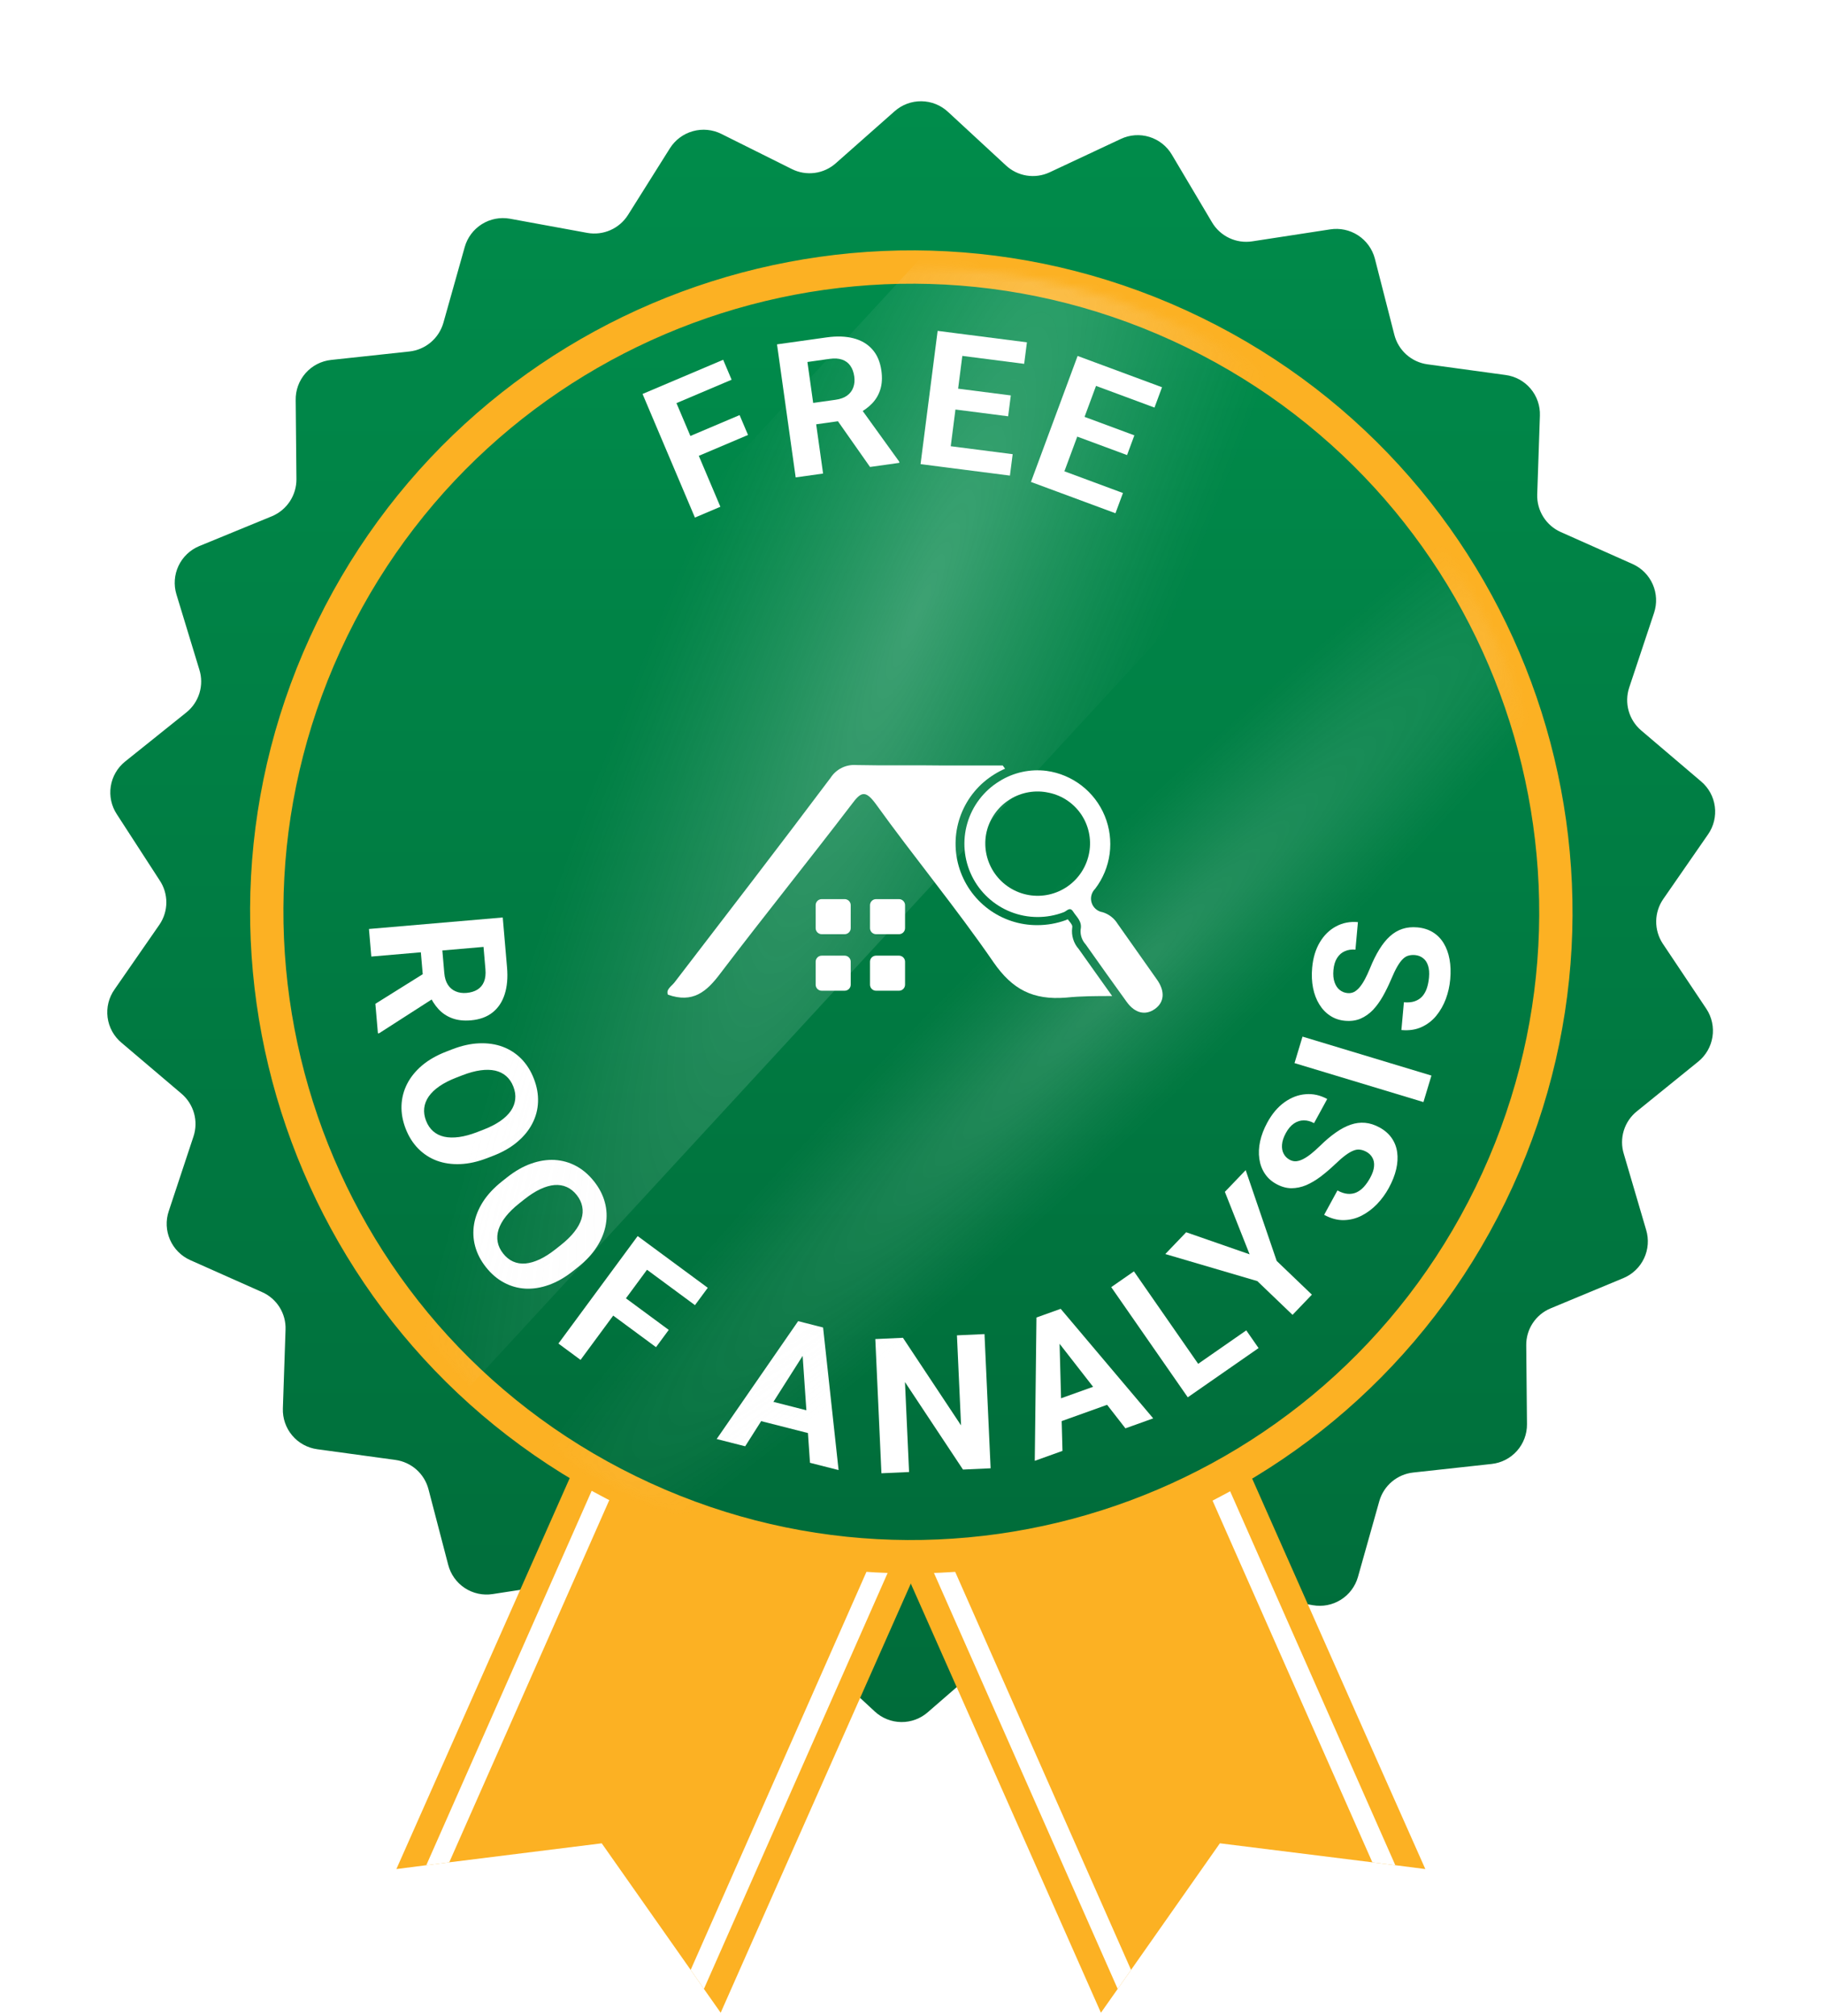
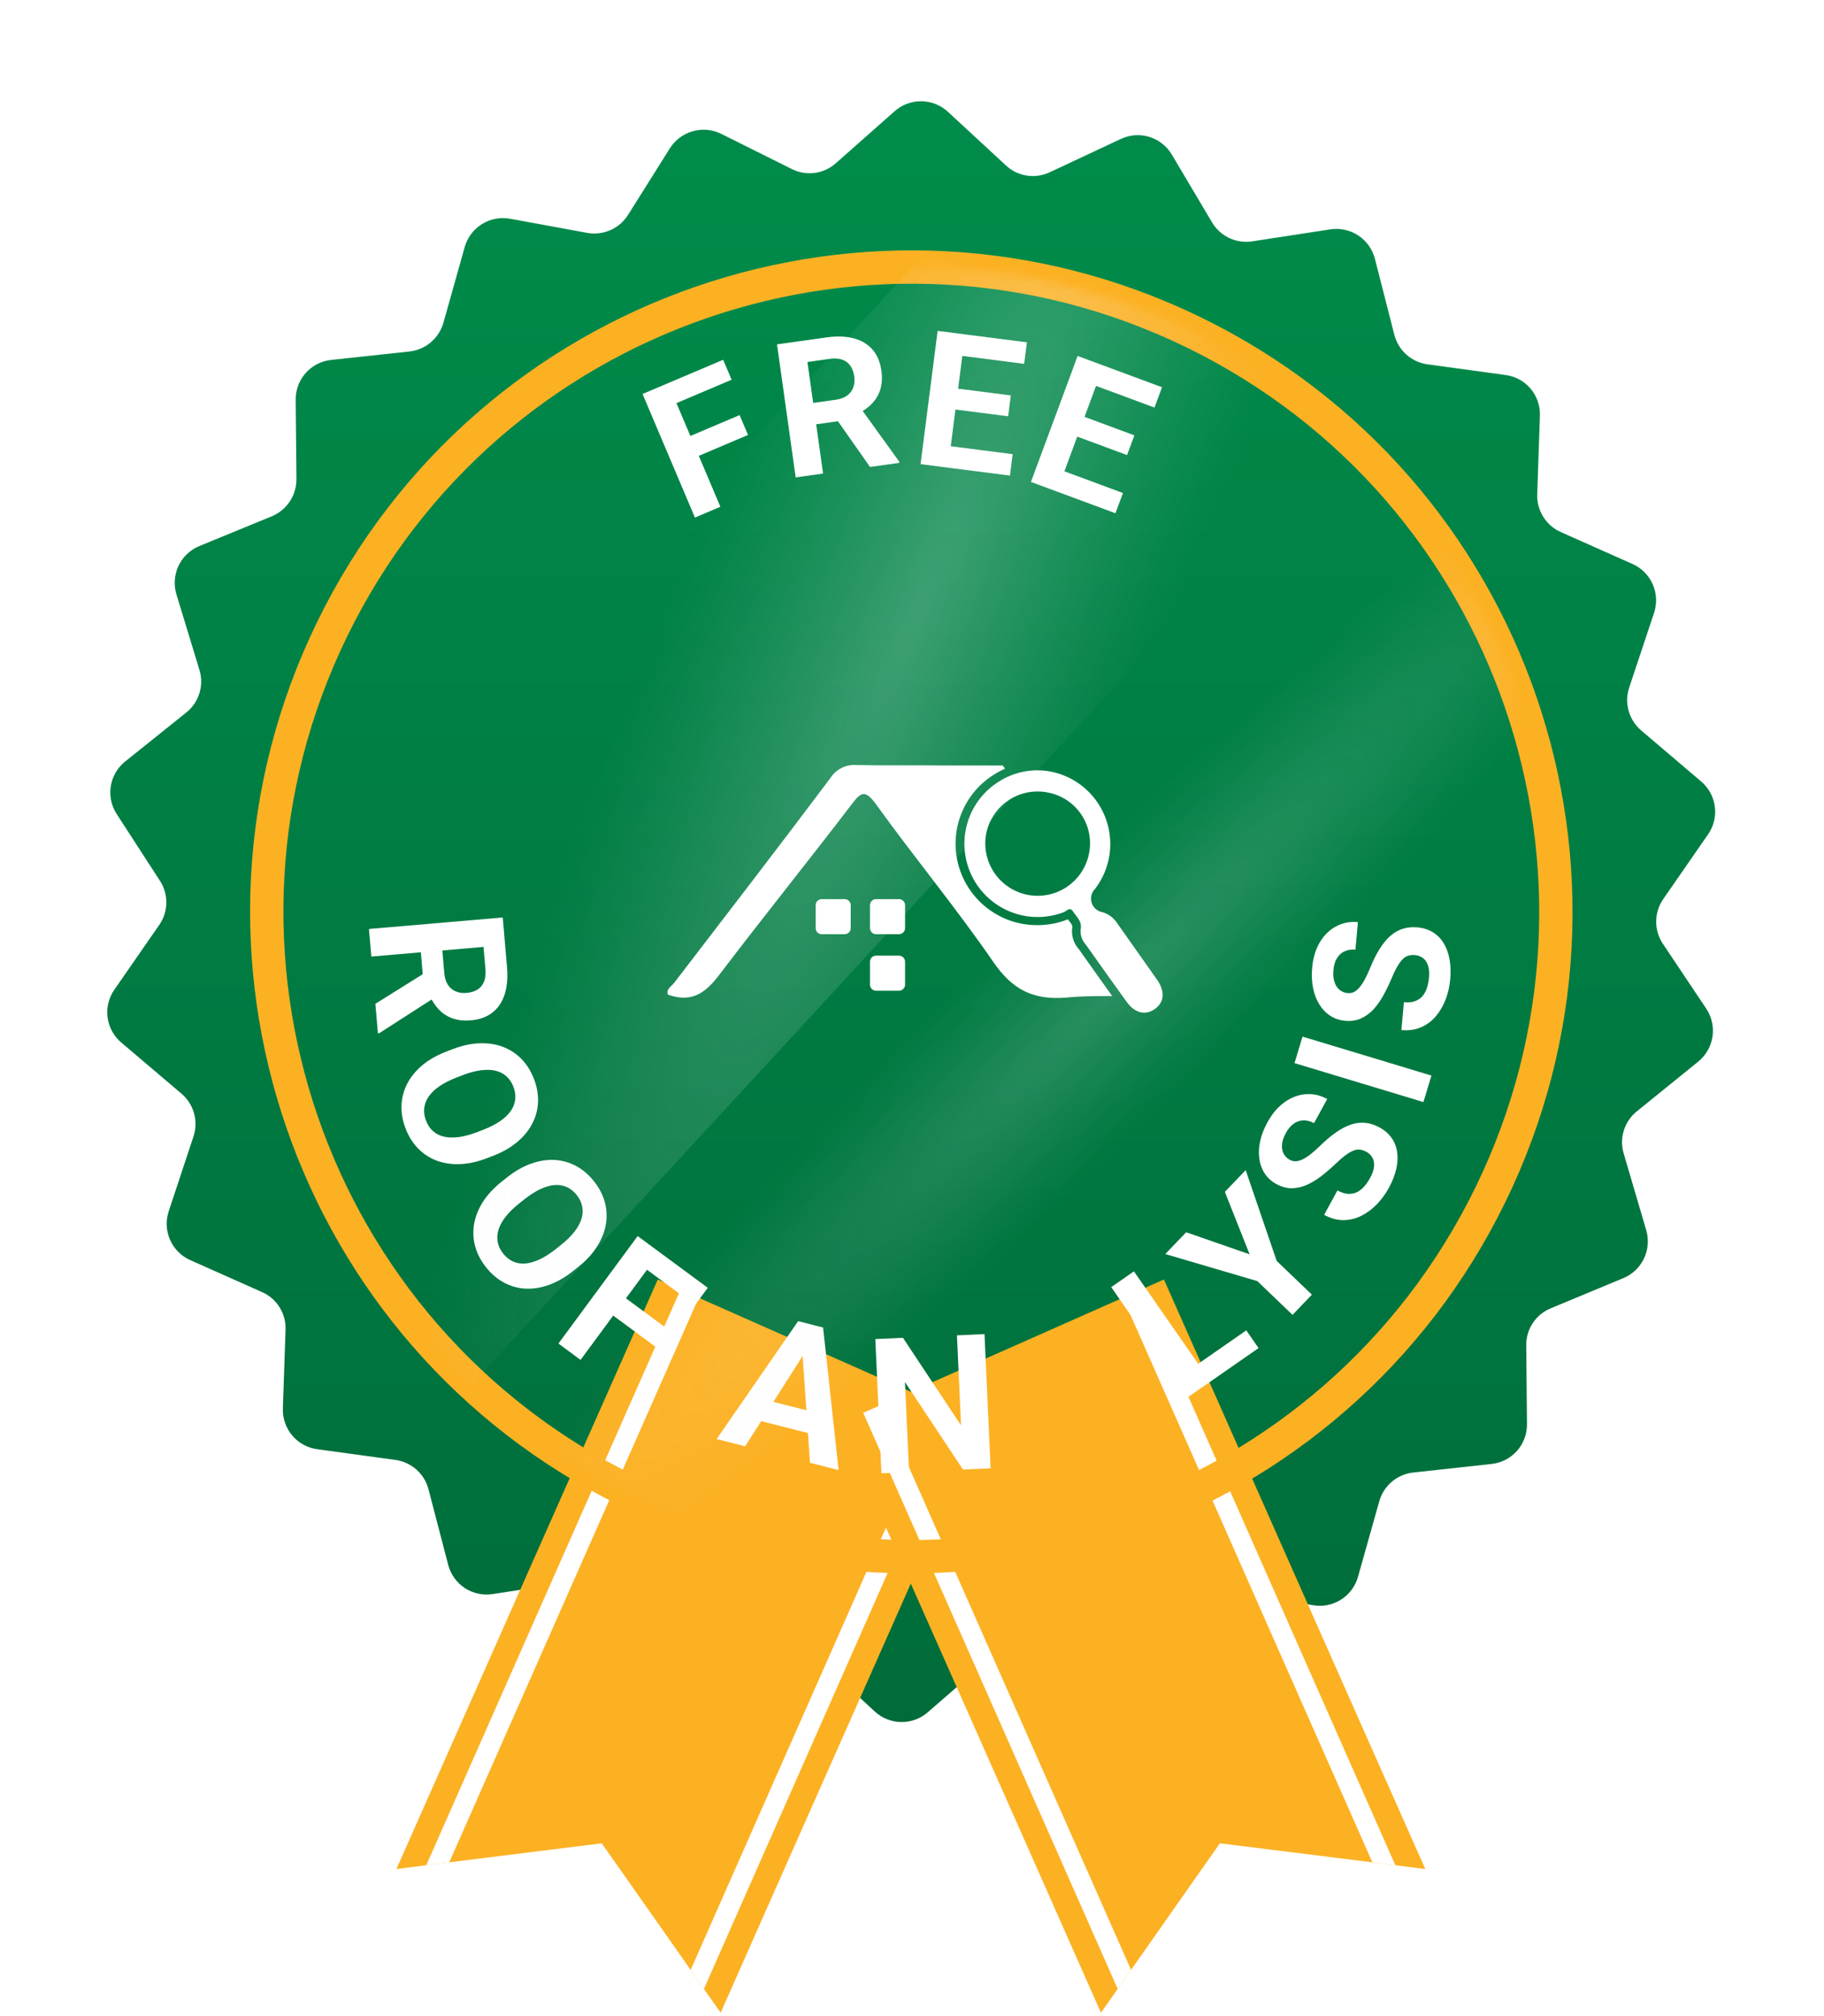
<svg xmlns="http://www.w3.org/2000/svg" xmlns:xlink="http://www.w3.org/1999/xlink" width="229" height="253" viewBox="0 0 229 253" fill="none">
  <path d="M208.749 118.408C208.205 117.577 207.921 116.602 207.932 115.609C207.944 114.616 208.252 113.649 208.816 112.831L214.446 104.707C215.153 103.69 215.455 102.447 215.294 101.22C215.133 99.993 214.52 98.87 213.575 98.071L206.041 91.662C205.287 91.018 204.742 90.164 204.474 89.21C204.207 88.255 204.23 87.242 204.539 86.3L207.663 76.916C208.054 75.744 207.997 74.468 207.501 73.336C207.006 72.204 206.108 71.297 204.982 70.789L195.946 66.767C195.041 66.363 194.277 65.698 193.752 64.857C193.226 64.017 192.963 63.039 192.996 62.048L193.332 52.168C193.379 50.932 192.962 49.722 192.163 48.777C191.365 47.832 190.242 47.22 189.015 47.06L179.215 45.72C178.233 45.586 177.313 45.162 176.573 44.503C175.833 43.844 175.306 42.979 175.059 42.02L172.606 32.434C172.286 31.239 171.535 30.205 170.498 29.532C169.46 28.858 168.21 28.593 166.988 28.788L157.215 30.289C156.234 30.44 155.231 30.295 154.333 29.872C153.435 29.45 152.683 28.768 152.175 27.916L147.121 19.403C146.491 18.338 145.487 17.546 144.304 17.182C143.122 16.817 141.846 16.907 140.726 17.433L131.771 21.629C130.871 22.048 129.866 22.188 128.886 22.03C127.907 21.872 126.997 21.424 126.274 20.744L119.021 14.041C118.114 13.197 116.924 12.721 115.685 12.706C114.446 12.691 113.246 13.139 112.318 13.96L104.931 20.489C104.189 21.149 103.266 21.571 102.281 21.7C101.296 21.829 100.295 21.659 99.408 21.213L90.56 16.802C89.453 16.252 88.182 16.131 86.991 16.463C85.8 16.794 84.774 17.555 84.112 18.599L78.843 26.978C78.313 27.816 77.546 28.478 76.638 28.879C75.731 29.28 74.725 29.402 73.749 29.23L64.016 27.447C62.798 27.231 61.544 27.474 60.496 28.131C59.448 28.788 58.682 29.81 58.345 31L55.664 40.518C55.39 41.472 54.839 42.324 54.079 42.964C53.32 43.603 52.388 44.003 51.401 44.111L41.574 45.17C40.331 45.301 39.183 45.895 38.358 46.834C37.534 47.773 37.093 48.988 37.123 50.237L37.217 60.131C37.223 61.123 36.934 62.095 36.388 62.923C35.841 63.751 35.062 64.398 34.147 64.783L25.004 68.537C23.864 69.012 22.94 69.894 22.413 71.01C21.885 72.127 21.791 73.4 22.148 74.583L25.031 84.048C25.329 85.002 25.332 86.025 25.041 86.981C24.749 87.938 24.175 88.784 23.395 89.41L15.7 95.577C14.737 96.353 14.098 97.46 13.907 98.682C13.716 99.904 13.987 101.153 14.668 102.186L20.03 110.458C20.586 111.279 20.884 112.248 20.884 113.24C20.884 114.231 20.586 115.2 20.03 116.021L14.386 124.159C13.66 125.181 13.347 126.438 13.508 127.681C13.67 128.924 14.295 130.06 15.258 130.862L22.792 137.257C23.547 137.9 24.093 138.754 24.361 139.709C24.628 140.664 24.605 141.677 24.293 142.619L21.183 152.004C20.792 153.175 20.849 154.451 21.345 155.583C21.84 156.715 22.738 157.623 23.864 158.13L32.9 162.152C33.808 162.552 34.575 163.216 35.101 164.057C35.627 164.899 35.888 165.879 35.849 166.871L35.514 176.765C35.473 178 35.892 179.206 36.69 180.149C37.487 181.093 38.607 181.707 39.831 181.872L49.631 183.213C50.615 183.345 51.538 183.767 52.281 184.426C53.024 185.085 53.553 185.951 53.8 186.913L56.267 196.364C56.572 197.562 57.313 198.603 58.344 199.285C59.375 199.966 60.623 200.239 61.844 200.051L71.617 198.55C72.6 198.4 73.604 198.547 74.502 198.972C75.4 199.398 76.151 200.081 76.658 200.936L81.712 209.435C82.346 210.496 83.351 211.283 84.533 211.645C85.714 212.006 86.988 211.917 88.107 211.393L97.062 207.21C97.961 206.786 98.966 206.641 99.948 206.794C100.931 206.947 101.844 207.391 102.572 208.068L109.811 214.771C110.717 215.618 111.907 216.095 113.147 216.11C114.387 216.125 115.588 215.676 116.514 214.852L123.915 208.43C124.658 207.772 125.581 207.351 126.565 207.222C127.55 207.093 128.55 207.262 129.438 207.706L138.286 212.117C139.39 212.673 140.661 212.797 141.851 212.464C143.041 212.132 144.065 211.367 144.721 210.32L149.989 201.955C150.516 201.113 151.282 200.448 152.191 200.046C153.099 199.645 154.107 199.525 155.084 199.703L164.817 201.445C166.032 201.662 167.285 201.42 168.333 200.767C169.38 200.113 170.148 199.093 170.487 197.906L173.169 188.388C173.441 187.432 173.992 186.58 174.751 185.94C175.511 185.3 176.444 184.901 177.432 184.795L187.259 183.722C188.49 183.592 189.628 183.008 190.451 182.083C191.274 181.158 191.723 179.96 191.709 178.722L191.616 168.842C191.602 167.848 191.888 166.873 192.435 166.044C192.983 165.214 193.767 164.568 194.686 164.19L203.815 160.396C204.955 159.921 205.879 159.039 206.406 157.922C206.934 156.805 207.028 155.532 206.671 154.35L203.869 144.818C203.572 143.862 203.571 142.839 203.865 141.882C204.159 140.925 204.735 140.079 205.518 139.455L213.2 133.235C214.162 132.459 214.802 131.353 214.995 130.132C215.189 128.91 214.921 127.661 214.245 126.626L208.749 118.408Z" fill="url(#paint0_linear_14403_522)" />
  <path d="M53.519 234.076L49.766 234.559L57.085 218.056L82.584 160.57L85.439 161.844L87.718 162.863L118.043 176.296L120.322 177.301L123.272 178.615L97.787 236.087L90.48 252.59L88.375 249.601L86.713 247.214L75.546 231.328L56.402 233.714L53.519 234.076Z" fill="#FCB123" />
  <path d="M88.375 249.601L86.713 247.214L118.043 176.296L120.322 177.301L88.375 249.601Z" fill="white" />
  <path d="M53.52 234.076L85.44 161.844L87.719 162.863L56.402 233.714L53.52 234.076Z" fill="white" />
  <path d="M175.18 234.076L178.947 234.559L171.614 218.056L146.129 160.57L143.26 161.844L140.981 162.863L110.656 176.296L108.377 177.301L105.428 178.615L130.913 236.087L138.219 252.59L140.324 249.601L142 247.214L153.154 231.328L172.298 233.714L175.18 234.076Z" fill="#FCB123" />
  <path d="M140.324 249.601L142 247.214L110.656 176.296L108.377 177.301L140.324 249.601Z" fill="white" />
  <path d="M175.18 234.076L143.26 161.844L140.98 162.863L172.297 233.714L175.18 234.076Z" fill="white" />
  <rect x="20.164" y="19.993" width="189.027" height="189.027" fill="url(#pattern0_14403_522)" />
-   <path d="M171.628 171.641C203.224 140.045 203.224 88.818 171.628 57.222C140.032 25.627 88.805 25.627 57.209 57.222C25.613 88.818 25.613 140.045 57.209 171.641C88.805 203.237 140.032 203.237 171.628 171.641Z" fill="url(#paint1_linear_14403_522)" />
  <path d="M187.12 149.928C206.722 109.774 190.061 61.332 149.907 41.731C109.753 22.129 61.311 38.79 41.709 78.944C22.107 119.098 38.768 167.54 78.922 187.142C119.077 206.744 167.518 190.083 187.12 149.928Z" stroke="#FCB123" stroke-width="4.183" stroke-miterlimit="10" />
  <path d="M63.119 115.14L63.657 121.405C63.768 122.689 63.67 123.809 63.365 124.766C63.06 125.729 62.553 126.493 61.842 127.058C61.131 127.623 60.226 127.952 59.126 128.047C58.226 128.124 57.44 128.037 56.767 127.785C56.103 127.54 55.532 127.159 55.053 126.642C54.584 126.132 54.19 125.519 53.873 124.802L53.202 123.756L52.734 118.31L55.431 118.055L55.779 122.105C55.832 122.712 55.983 123.207 56.232 123.588C56.482 123.97 56.808 124.244 57.209 124.411C57.612 124.586 58.067 124.651 58.575 124.608C59.113 124.561 59.57 124.421 59.945 124.188C60.32 123.954 60.594 123.624 60.767 123.199C60.939 122.773 60.999 122.253 60.946 121.638L60.705 118.834L46.618 120.044L46.321 116.583L63.119 115.14ZM47.128 125.974L54.286 121.501L54.624 125.156L47.607 129.664L47.446 129.678L47.128 125.974Z" fill="white" />
-   <path d="M61.928 145.043L61.185 145.331C59.993 145.792 58.861 146.045 57.788 146.089C56.716 146.132 55.731 145.989 54.836 145.659C53.947 145.326 53.169 144.818 52.5 144.136C51.835 143.461 51.31 142.628 50.926 141.637C50.546 140.654 50.373 139.684 50.408 138.73C50.445 137.782 50.679 136.883 51.109 136.031C51.546 135.177 52.175 134.401 52.994 133.704C53.817 133.014 54.824 132.438 56.016 131.977L56.759 131.689C57.958 131.225 59.09 130.973 60.156 130.932C61.229 130.888 62.213 131.031 63.108 131.362C64.007 131.699 64.789 132.205 65.455 132.88C66.123 133.563 66.648 134.396 67.029 135.379C67.412 136.37 67.585 137.339 67.547 138.287C67.513 139.241 67.275 140.142 66.835 140.989C66.398 141.844 65.768 142.616 64.946 143.306C64.133 144 63.127 144.579 61.928 145.043ZM59.922 142.068L60.687 141.772C61.52 141.45 62.223 141.091 62.796 140.695C63.37 140.3 63.815 139.872 64.132 139.411C64.448 138.95 64.632 138.466 64.684 137.959C64.743 137.449 64.666 136.921 64.455 136.376C64.244 135.83 63.945 135.388 63.558 135.051C63.182 134.718 62.721 134.488 62.176 134.36C61.634 134.239 61.018 134.226 60.328 134.32C59.638 134.414 58.877 134.622 58.044 134.944L57.279 135.24C56.453 135.56 55.75 135.919 55.17 136.317C54.596 136.712 54.148 137.142 53.824 137.606C53.507 138.067 53.319 138.552 53.261 139.062C53.202 139.572 53.278 140.099 53.489 140.645C53.701 141.191 53.999 141.632 54.386 141.97C54.773 142.307 55.237 142.536 55.779 142.656C56.328 142.774 56.947 142.786 57.638 142.692C58.335 142.596 59.096 142.388 59.922 142.068Z" fill="white" />
+   <path d="M61.928 145.043L61.185 145.331C59.993 145.792 58.861 146.045 57.788 146.089C56.716 146.132 55.731 145.989 54.836 145.659C53.947 145.326 53.169 144.818 52.5 144.136C51.835 143.461 51.31 142.628 50.926 141.637C50.546 140.654 50.373 139.684 50.408 138.73C50.445 137.782 50.679 136.883 51.109 136.031C51.546 135.177 52.175 134.401 52.994 133.704C53.817 133.014 54.824 132.438 56.016 131.977L56.759 131.689C57.958 131.225 59.09 130.973 60.156 130.932C61.229 130.888 62.213 131.031 63.108 131.362C64.007 131.699 64.789 132.205 65.455 132.88C66.123 133.563 66.648 134.396 67.029 135.379C67.412 136.37 67.585 137.339 67.547 138.287C67.513 139.241 67.275 140.142 66.835 140.989C66.398 141.844 65.768 142.616 64.946 143.306C64.133 144 63.127 144.579 61.928 145.043M59.922 142.068L60.687 141.772C61.52 141.45 62.223 141.091 62.796 140.695C63.37 140.3 63.815 139.872 64.132 139.411C64.448 138.95 64.632 138.466 64.684 137.959C64.743 137.449 64.666 136.921 64.455 136.376C64.244 135.83 63.945 135.388 63.558 135.051C63.182 134.718 62.721 134.488 62.176 134.36C61.634 134.239 61.018 134.226 60.328 134.32C59.638 134.414 58.877 134.622 58.044 134.944L57.279 135.24C56.453 135.56 55.75 135.919 55.17 136.317C54.596 136.712 54.148 137.142 53.824 137.606C53.507 138.067 53.319 138.552 53.261 139.062C53.202 139.572 53.278 140.099 53.489 140.645C53.701 141.191 53.999 141.632 54.386 141.97C54.773 142.307 55.237 142.536 55.779 142.656C56.328 142.774 56.947 142.786 57.638 142.692C58.335 142.596 59.096 142.388 59.922 142.068Z" fill="white" />
  <path d="M72.561 159.022L71.935 159.519C70.931 160.314 69.921 160.893 68.907 161.253C67.892 161.614 66.907 161.769 65.951 161.718C65.002 161.663 64.105 161.408 63.262 160.953C62.424 160.505 61.674 159.863 61.013 159.028C60.356 158.199 59.902 157.322 59.652 156.397C59.407 155.479 59.364 154.548 59.523 153.604C59.687 152.656 60.059 151.727 60.637 150.815C61.22 149.91 62.014 149.06 63.018 148.264L63.644 147.768C64.655 146.967 65.664 146.389 66.673 146.033C67.687 145.673 68.672 145.518 69.628 145.568C70.589 145.624 71.488 145.877 72.326 146.326C73.17 146.781 73.919 147.423 74.576 148.252C75.238 149.087 75.691 149.963 75.936 150.882C76.187 151.807 76.227 152.74 76.057 153.682C75.892 154.63 75.519 155.557 74.936 156.462C74.363 157.368 73.572 158.222 72.561 159.022ZM69.756 156.768L70.401 156.258C71.103 155.702 71.669 155.149 72.101 154.6C72.533 154.051 72.832 153.509 72.999 152.973C73.165 152.438 73.198 151.919 73.097 151.418C73.001 150.913 72.771 150.43 72.407 149.97C72.043 149.51 71.625 149.176 71.155 148.968C70.695 148.761 70.186 148.677 69.626 148.716C69.071 148.762 68.477 148.932 67.844 149.227C67.211 149.522 66.543 149.947 65.841 150.504L65.197 151.014C64.501 151.565 63.934 152.118 63.497 152.672C63.065 153.221 62.763 153.765 62.59 154.306C62.424 154.842 62.388 155.362 62.483 155.868C62.578 156.374 62.808 156.856 63.173 157.316C63.537 157.776 63.954 158.11 64.425 158.319C64.895 158.527 65.408 158.608 65.963 158.563C66.524 158.512 67.121 158.34 67.754 158.045C68.393 157.745 69.061 157.32 69.756 156.768Z" fill="white" />
  <path d="M82.836 157.172L72.888 170.66L70.109 168.61L80.057 155.122L82.836 157.172ZM83.959 166.897L82.361 169.064L76.228 164.542L77.827 162.374L83.959 166.897ZM88.858 161.613L87.252 163.79L80.471 158.789L82.076 156.612L88.858 161.613Z" fill="white" />
  <path d="M101.448 169.089L93.556 181.503L89.976 180.592L100.206 165.798L102.484 166.378L101.448 169.089ZM101.692 183.574L100.684 168.895L101.037 166.01L103.337 166.595L105.283 184.488L101.692 183.574ZM103.038 177.44L102.367 180.078L93.737 177.881L94.408 175.244L103.038 177.44Z" fill="white" />
  <path d="M123.602 167.422L124.37 184.265L120.899 184.423L113.618 173.442L114.132 184.732L110.662 184.89L109.894 168.047L113.364 167.889L120.658 178.882L120.143 167.58L123.602 167.422Z" fill="white" />
-   <path d="M132.995 167.377L133.392 182.081L129.914 183.327L130.125 165.342L132.338 164.549L132.995 167.377ZM141.295 179.25L132.253 167.643L130.932 165.053L133.167 164.252L144.783 178L141.295 179.25ZM138.982 173.412L139.9 175.974L131.517 178.977L130.599 176.415L138.982 173.412Z" fill="white" />
  <path d="M156.467 166.956L158.011 169.178L151.051 174.016L149.506 171.794L156.467 166.956ZM142.362 159.55L151.972 173.376L149.123 175.356L139.513 161.53L142.362 159.55Z" fill="white" />
  <path d="M148.922 154.643L156.887 157.413L153.78 149.573L156.393 146.847L160.286 158.24L164.705 162.474L162.276 165.009L157.857 160.774L146.301 157.377L148.922 154.643Z" fill="white" />
  <path d="M171.548 144.547C171.284 144.403 171.024 144.314 170.77 144.281C170.512 144.237 170.238 144.272 169.947 144.386C169.65 144.496 169.309 144.693 168.926 144.977C168.543 145.26 168.092 145.652 167.573 146.151C166.99 146.704 166.399 147.208 165.799 147.663C165.202 148.112 164.599 148.469 163.988 148.734C163.375 148.988 162.755 149.116 162.13 149.118C161.508 149.113 160.879 148.937 160.242 148.589C159.625 148.253 159.14 147.812 158.786 147.268C158.426 146.719 158.199 146.103 158.106 145.419C158.006 144.732 158.039 144.002 158.205 143.231C158.374 142.453 158.677 141.664 159.113 140.864C159.708 139.773 160.424 138.928 161.261 138.329C162.098 137.73 162.98 137.394 163.909 137.32C164.841 137.239 165.748 137.439 166.629 137.92L164.976 140.949C164.543 140.713 164.113 140.597 163.688 140.603C163.26 140.598 162.851 140.727 162.462 140.989C162.076 141.245 161.733 141.647 161.434 142.196C161.146 142.725 160.987 143.209 160.957 143.651C160.921 144.088 160.99 144.469 161.165 144.793C161.333 145.113 161.583 145.364 161.915 145.545C162.166 145.682 162.427 145.745 162.696 145.734C162.97 145.716 163.263 145.63 163.576 145.475C163.889 145.32 164.223 145.102 164.579 144.822C164.934 144.541 165.318 144.2 165.729 143.8C166.413 143.127 167.074 142.568 167.712 142.125C168.353 141.674 168.976 141.346 169.581 141.14C170.186 140.933 170.787 140.856 171.383 140.909C171.978 140.961 172.581 141.153 173.191 141.486C173.835 141.837 174.343 142.277 174.714 142.805C175.086 143.333 175.318 143.93 175.412 144.597C175.506 145.263 175.465 145.975 175.289 146.733C175.114 147.49 174.804 148.275 174.36 149.088C173.961 149.82 173.473 150.49 172.895 151.098C172.31 151.703 171.662 152.189 170.951 152.558C170.244 152.919 169.491 153.107 168.692 153.12C167.894 153.133 167.078 152.912 166.244 152.457L167.913 149.397C168.374 149.648 168.803 149.79 169.199 149.821C169.595 149.853 169.962 149.793 170.299 149.643C170.639 149.486 170.952 149.252 171.236 148.94C171.523 148.623 171.786 148.247 172.022 147.813C172.311 147.284 172.473 146.81 172.508 146.39C172.548 145.963 172.48 145.596 172.304 145.289C172.132 144.975 171.88 144.728 171.548 144.547Z" fill="white" />
  <path d="M163.529 130.091L179.714 134.981L178.71 138.305L162.524 133.415L163.529 130.091Z" fill="white" />
  <path d="M177.665 119.859C177.364 119.832 177.09 119.854 176.842 119.925C176.587 119.988 176.349 120.13 176.127 120.351C175.897 120.572 175.662 120.889 175.422 121.304C175.183 121.718 174.924 122.259 174.646 122.926C174.33 123.668 173.987 124.369 173.616 125.028C173.246 125.68 172.833 126.25 172.377 126.738C171.913 127.218 171.394 127.583 170.819 127.835C170.244 128.079 169.594 128.168 168.868 128.103C168.166 128.04 167.543 127.828 167 127.468C166.448 127.107 165.993 126.63 165.634 126.038C165.267 125.444 165.006 124.759 164.85 123.983C164.695 123.198 164.658 122.35 164.74 121.44C164.852 120.197 165.174 119.132 165.705 118.246C166.236 117.36 166.914 116.697 167.74 116.258C168.566 115.811 169.481 115.632 170.485 115.723L170.174 119.174C169.68 119.129 169.238 119.194 168.849 119.37C168.453 119.536 168.128 119.818 167.874 120.216C167.621 120.605 167.466 121.113 167.41 121.738C167.356 122.34 167.403 122.85 167.553 123.269C167.694 123.686 167.91 124.009 168.201 124.237C168.484 124.465 168.814 124.596 169.193 124.63C169.478 124.656 169.743 124.61 169.987 124.492C170.232 124.366 170.468 124.169 170.694 123.902C170.921 123.634 171.141 123.3 171.356 122.899C171.571 122.498 171.789 122.031 172.008 121.498C172.368 120.605 172.754 119.826 173.164 119.162C173.574 118.491 174.017 117.94 174.492 117.508C174.966 117.076 175.488 116.765 176.058 116.575C176.628 116.385 177.26 116.321 177.955 116.383C178.688 116.449 179.331 116.651 179.885 116.989C180.438 117.327 180.891 117.784 181.244 118.36C181.597 118.937 181.844 119.609 181.985 120.377C182.126 121.144 182.154 121.991 182.071 122.918C181.996 123.751 181.814 124.564 181.525 125.355C181.228 126.145 180.826 126.852 180.318 127.476C179.812 128.092 179.193 128.565 178.463 128.897C177.733 129.228 176.893 129.351 175.943 129.265L176.257 125.78C176.782 125.827 177.233 125.786 177.61 125.656C177.988 125.527 178.302 125.326 178.552 125.052C178.803 124.771 178.997 124.431 179.134 124.031C179.272 123.623 179.363 123.172 179.408 122.678C179.462 122.076 179.421 121.574 179.286 121.173C179.152 120.764 178.943 120.453 178.658 120.241C178.374 120.021 178.043 119.894 177.665 119.859Z" fill="white" />
  <g opacity="0.4">
    <mask id="mask0_14403_522" style="mask-type:luminance" maskUnits="userSpaceOnUse" x="33" y="33" width="163" height="163">
      <path d="M171.628 171.628C203.224 140.032 203.224 88.805 171.628 57.21C140.032 25.614 88.805 25.614 57.209 57.21C25.613 88.805 25.613 140.032 57.209 171.628C88.805 203.224 140.032 203.224 171.628 171.628Z" fill="white" />
    </mask>
    <g mask="url(#mask0_14403_522)">
      <path style="mix-blend-mode:overlay" opacity="0.6" d="M225.636 -6.747L185.662 -43.608L-30.743 191.072L9.231 227.933L225.636 -6.747Z" fill="url(#paint2_radial_14403_522)" />
      <path style="mix-blend-mode:overlay" opacity="0.4" d="M250.627 28.886L226.215 6.375L30.04 219.117L54.452 241.628L250.627 28.886Z" fill="url(#paint3_radial_14403_522)" />
    </g>
  </g>
  <path d="M83.867 48.086L90.443 63.597L87.247 64.952L80.671 49.441L83.867 48.086ZM92.855 52.093L93.912 54.586L86.86 57.576L85.803 55.083L92.855 52.093ZM90.792 45.151L91.853 47.654L84.055 50.96L82.994 48.456L90.792 45.151Z" fill="white" />
  <path d="M97.553 43.216L103.78 42.342C105.056 42.162 106.18 42.2 107.151 42.453C108.13 42.705 108.92 43.171 109.522 43.851C110.125 44.53 110.502 45.417 110.656 46.51C110.781 47.404 110.736 48.194 110.521 48.879C110.311 49.556 109.962 50.146 109.471 50.652C108.988 51.148 108.397 51.574 107.698 51.93L106.689 52.656L101.276 53.416L100.877 50.736L104.902 50.171C105.506 50.086 105.992 49.908 106.359 49.639C106.727 49.369 106.983 49.029 107.128 48.619C107.281 48.207 107.322 47.749 107.251 47.245C107.176 46.71 107.012 46.261 106.758 45.899C106.505 45.537 106.161 45.282 105.727 45.132C105.292 44.982 104.77 44.951 104.158 45.036L101.371 45.428L103.337 59.429L99.896 59.912L97.553 43.216ZM109.231 58.602L104.379 51.694L108.011 51.161L112.889 57.925L112.912 58.085L109.231 58.602Z" fill="white" />
  <path d="M127.139 56.998L126.794 59.686L117.893 58.544L118.238 55.856L127.139 56.998ZM121.164 41.965L119.019 58.688L115.573 58.246L117.718 41.523L121.164 41.965ZM126.906 49.625L126.57 52.243L118.829 51.25L119.164 48.632L126.906 49.625ZM128.928 42.961L128.582 45.66L119.692 44.52L120.038 41.821L128.928 42.961Z" fill="white" />
  <path d="M140.984 61.87L140.043 64.411L131.628 61.293L132.569 58.752L140.984 61.87ZM138.549 45.878L132.692 61.688L129.434 60.481L135.292 44.671L138.549 45.878ZM142.418 54.634L141.501 57.11L134.182 54.398L135.1 51.922L142.418 54.634ZM145.89 48.597L144.944 51.149L136.54 48.035L137.485 45.483L145.89 48.597Z" fill="white" />
  <path d="M106.045 112.837H103.164C102.745 112.837 102.404 113.177 102.404 113.597V116.478C102.404 116.898 102.745 117.238 103.164 117.238H106.045C106.465 117.238 106.806 116.898 106.806 116.478V113.597C106.806 113.177 106.465 112.837 106.045 112.837Z" fill="white" />
  <path d="M112.868 112.837H109.987C109.567 112.837 109.227 113.177 109.227 113.597V116.478C109.227 116.898 109.567 117.238 109.987 117.238H112.868C113.287 117.238 113.628 116.898 113.628 116.478V113.597C113.628 113.177 113.287 112.837 112.868 112.837Z" fill="white" />
-   <path d="M106.045 119.931H103.164C102.745 119.931 102.404 120.271 102.404 120.691V123.572C102.404 123.992 102.745 124.332 103.164 124.332H106.045C106.465 124.332 106.806 123.992 106.806 123.572V120.691C106.806 120.271 106.465 119.931 106.045 119.931Z" fill="white" />
  <path d="M112.868 119.931H109.987C109.567 119.931 109.227 120.271 109.227 120.691V123.572C109.227 123.992 109.567 124.332 109.987 124.332H112.868C113.287 124.332 113.628 123.992 113.628 123.572V120.691C113.628 120.271 113.287 119.931 112.868 119.931Z" fill="white" />
  <path d="M135.437 119.105C136.778 120.982 138.186 122.99 139.631 124.999C137.67 124.999 135.746 124.999 133.832 125.196C129.693 125.524 127.094 124.182 124.72 120.738C120.037 113.934 114.763 107.581 109.939 100.872C108.616 99.079 108.063 99.408 106.927 100.937C101.494 108.05 95.863 115.023 90.429 122.174C88.703 124.473 86.985 125.928 83.86 124.83C83.57 124.173 84.32 123.769 84.696 123.272C91.265 114.713 97.834 106.192 104.281 97.606C104.624 97.075 105.104 96.646 105.67 96.365C106.237 96.084 106.869 95.962 107.499 96.01C111.253 96.095 114.913 96.01 118.62 96.067H125.893L126.184 96.47C125.719 96.669 125.27 96.905 124.842 97.174C122.941 98.341 121.475 100.098 120.666 102.176C119.857 104.254 119.75 106.54 120.361 108.685C120.973 110.829 122.269 112.715 124.052 114.054C125.835 115.394 128.008 116.113 130.238 116.102C131.457 116.103 132.667 115.89 133.813 115.473L134.057 115.361L134.16 115.502C134.573 115.999 134.667 116.159 134.611 116.44C134.549 116.918 134.591 117.403 134.734 117.862C134.876 118.322 135.116 118.746 135.437 119.105Z" fill="white" />
  <path d="M131.402 96.743C133.006 96.965 134.523 97.603 135.804 98.594C137.084 99.586 138.082 100.895 138.698 102.393C139.314 103.89 139.527 105.523 139.316 107.128C139.104 108.733 138.475 110.255 137.492 111.542C137.264 111.766 137.103 112.049 137.026 112.359C136.949 112.669 136.96 112.995 137.057 113.299C137.154 113.604 137.334 113.875 137.577 114.084C137.819 114.292 138.115 114.429 138.431 114.479C139.212 114.715 139.88 115.229 140.307 115.924L145.262 122.944C146.276 124.379 146.201 125.759 145.009 126.613C143.817 127.467 142.494 127.176 141.452 125.731C139.716 123.338 138.008 120.926 136.3 118.514C136.07 118.263 135.895 117.966 135.786 117.643C135.678 117.319 135.639 116.977 135.672 116.637C135.887 115.624 135.155 115.07 134.733 114.404C134.311 113.738 133.926 114.348 133.551 114.479C131.408 115.296 129.038 115.283 126.905 114.443C124.772 113.603 123.029 111.996 122.019 109.938C121.009 107.88 120.804 105.519 121.444 103.317C122.084 101.116 123.524 99.233 125.48 98.038C127.246 96.936 129.338 96.479 131.402 96.743ZM131.402 99.427C129.694 99.126 127.936 99.512 126.512 100.502C125.088 101.492 124.113 103.004 123.8 104.71C123.499 106.427 123.893 108.194 124.894 109.621C125.895 111.048 127.423 112.019 129.14 112.321C130.857 112.622 132.624 112.228 134.051 111.227C135.479 110.226 136.45 108.698 136.751 106.981C136.904 106.131 136.885 105.259 136.696 104.416C136.508 103.573 136.152 102.776 135.652 102.072C135.151 101.369 134.514 100.772 133.78 100.318C133.045 99.864 132.227 99.561 131.374 99.427H131.402Z" fill="white" />
  <defs>
    <pattern id="pattern0_14403_522" patternContentUnits="objectBoundingBox" width="1" height="1">
      <use xlink:href="#image0_14403_522" transform="scale(0.007)" />
    </pattern>
    <linearGradient id="paint0_linear_14403_522" x1="114.423" y1="216.152" x2="114.423" y2="12.7" gradientUnits="userSpaceOnUse">
      <stop stop-color="#006C3A" />
      <stop offset="1" stop-color="#008C4B" />
    </linearGradient>
    <linearGradient id="paint1_linear_14403_522" x1="114.42" y1="195.348" x2="114.42" y2="33.535" gradientUnits="userSpaceOnUse">
      <stop stop-color="#006C3A" />
      <stop offset="1" stop-color="#008C4B" />
    </linearGradient>
    <radialGradient id="paint2_radial_14403_522" cx="0" cy="0" r="1" gradientUnits="userSpaceOnUse" gradientTransform="translate(115.204 77.141) rotate(-66.636) scale(155.242 30.005)">
      <stop stop-color="white" />
      <stop offset="0.05" stop-color="#FEFEFE" stop-opacity="0.94" />
      <stop offset="0.41" stop-color="#F7F7F7" stop-opacity="0.54" />
      <stop offset="0.7" stop-color="#F1F1F1" stop-opacity="0.25" />
      <stop offset="0.9" stop-color="#EEEEEE" stop-opacity="0.07" />
      <stop offset="1" stop-color="#EDEDED" stop-opacity="0" />
    </radialGradient>
    <radialGradient id="paint3_radial_14403_522" cx="0" cy="0" r="1" gradientUnits="userSpaceOnUse" gradientTransform="translate(140.677 123.667) rotate(-44.198) scale(116.141 14.795)">
      <stop stop-color="white" />
      <stop offset="0.05" stop-color="#FEFEFE" stop-opacity="0.94" />
      <stop offset="0.41" stop-color="#F7F7F7" stop-opacity="0.54" />
      <stop offset="0.7" stop-color="#F1F1F1" stop-opacity="0.25" />
      <stop offset="0.9" stop-color="#EEEEEE" stop-opacity="0.07" />
      <stop offset="1" stop-color="#EDEDED" stop-opacity="0" />
    </radialGradient>
    <image id="image0_14403_522" width="141" height="141" preserveAspectRatio="none" />
  </defs>
</svg>